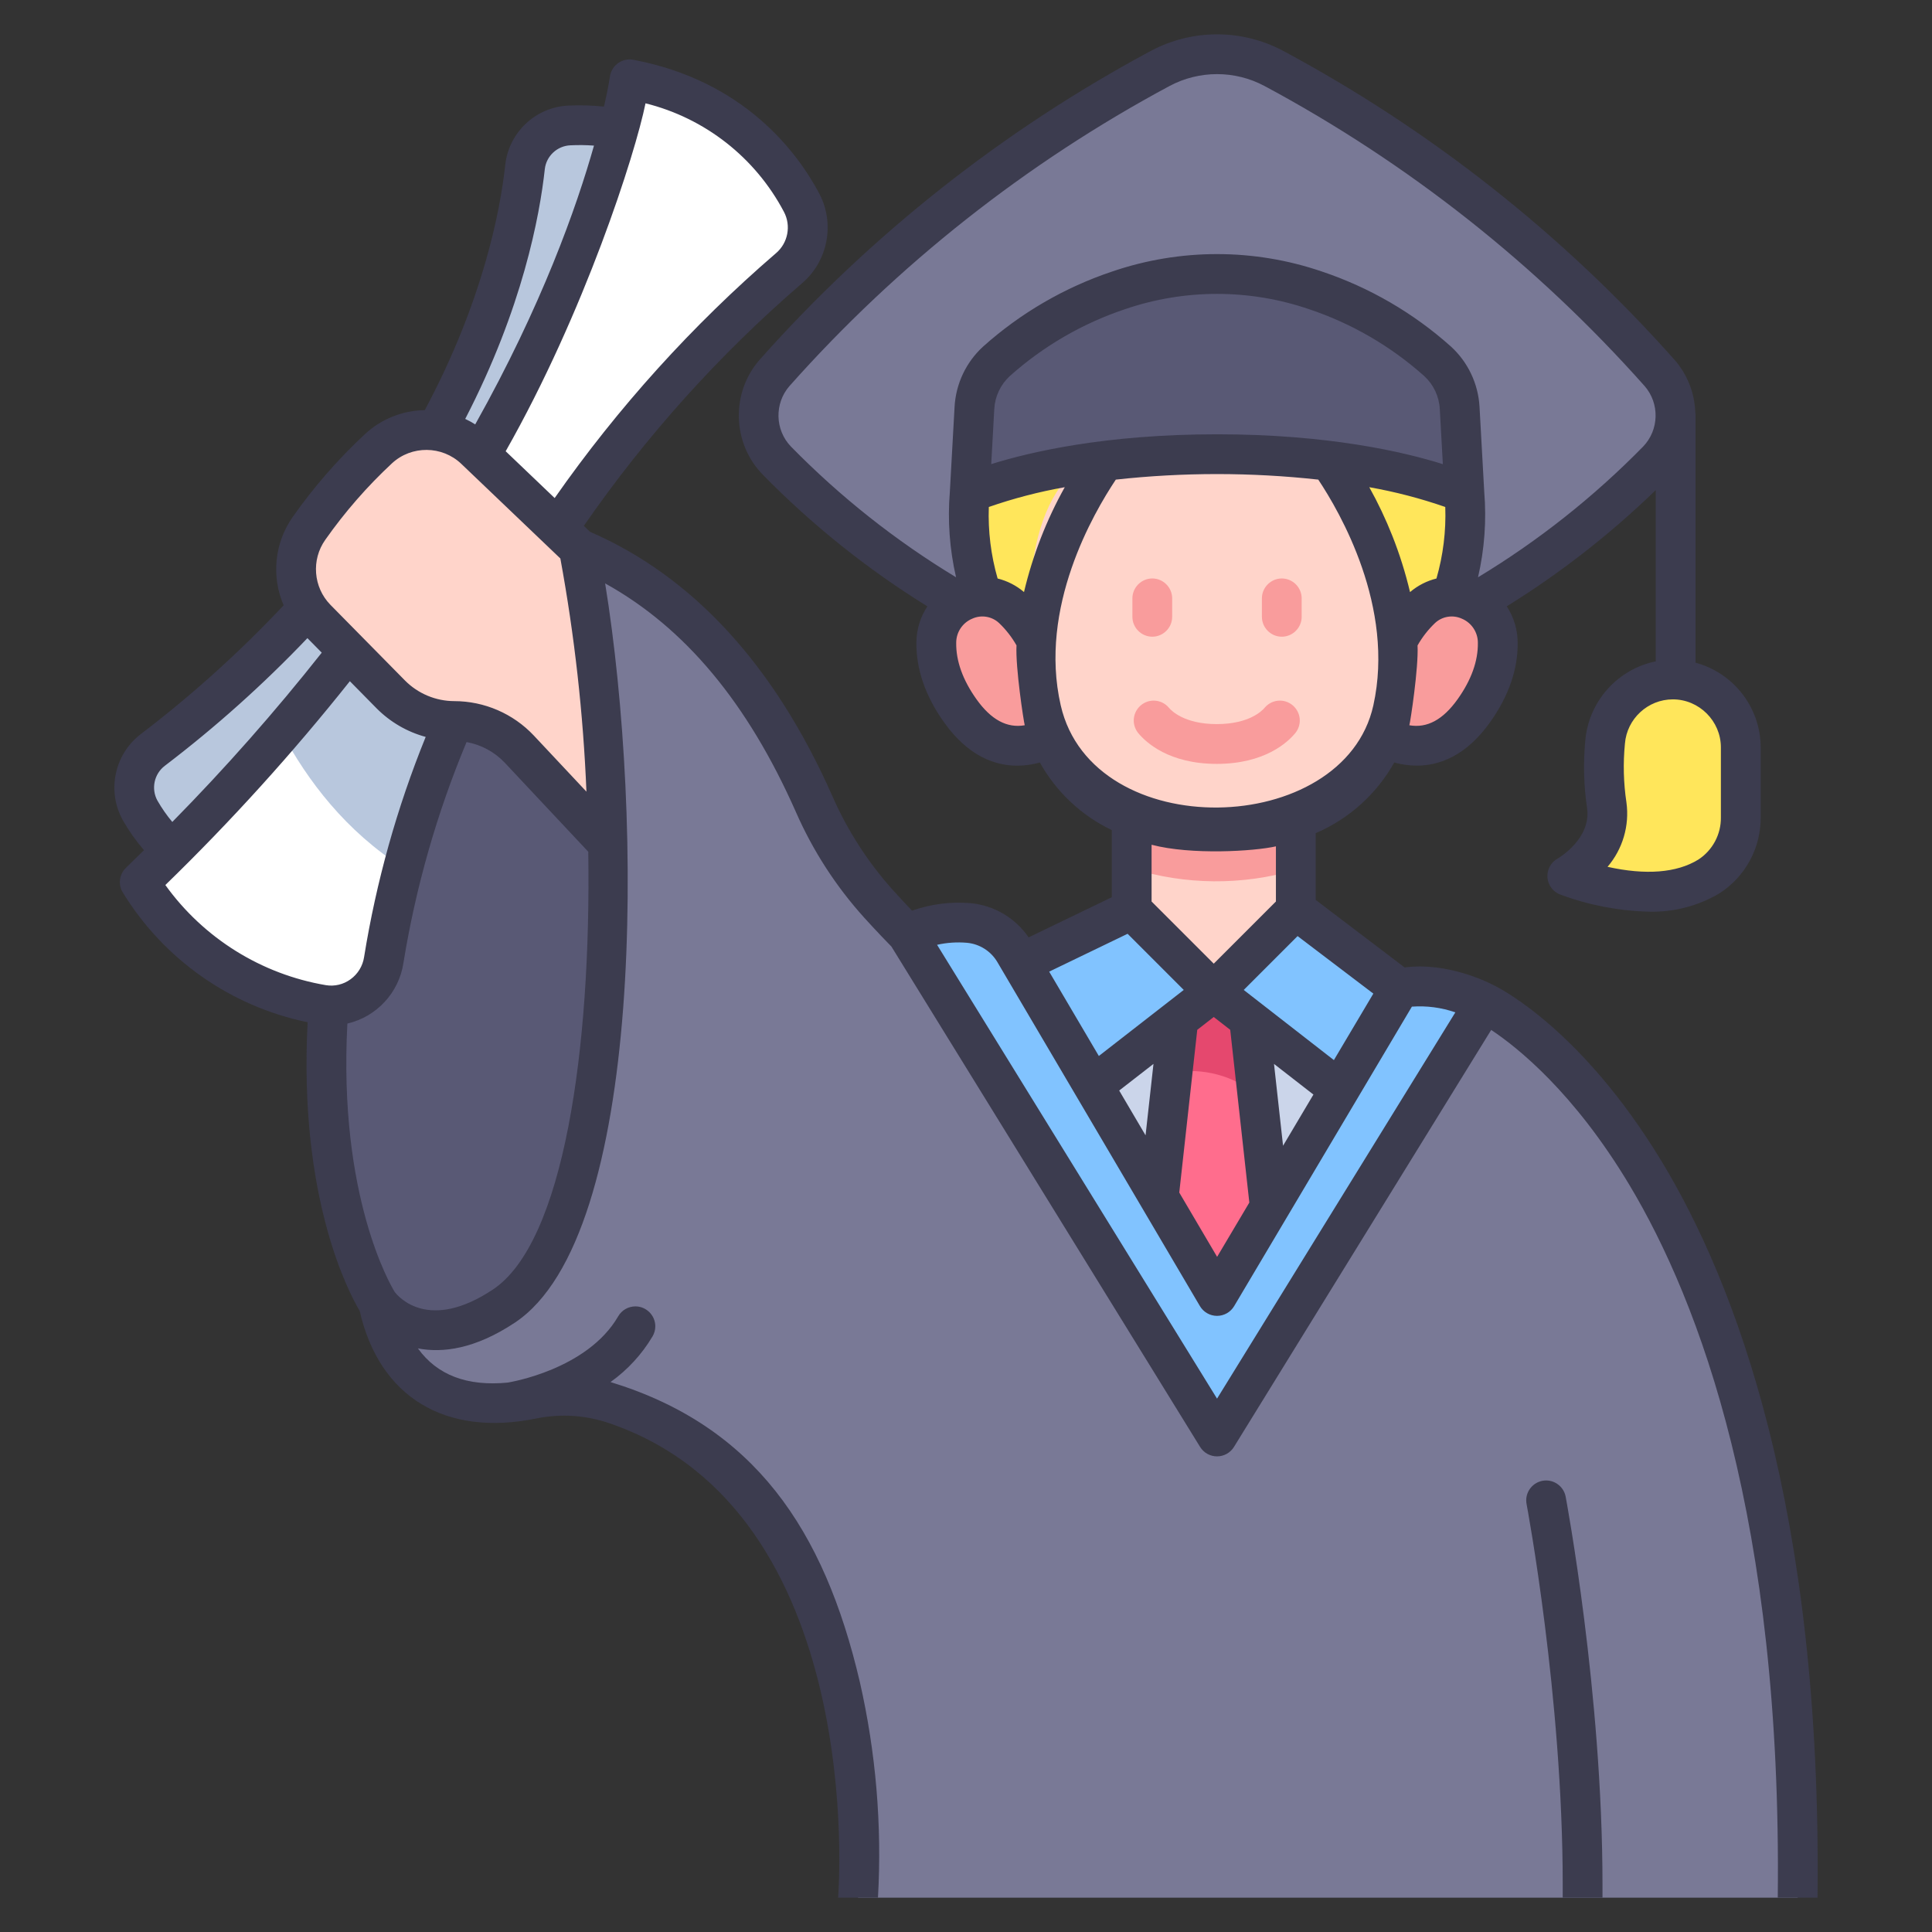
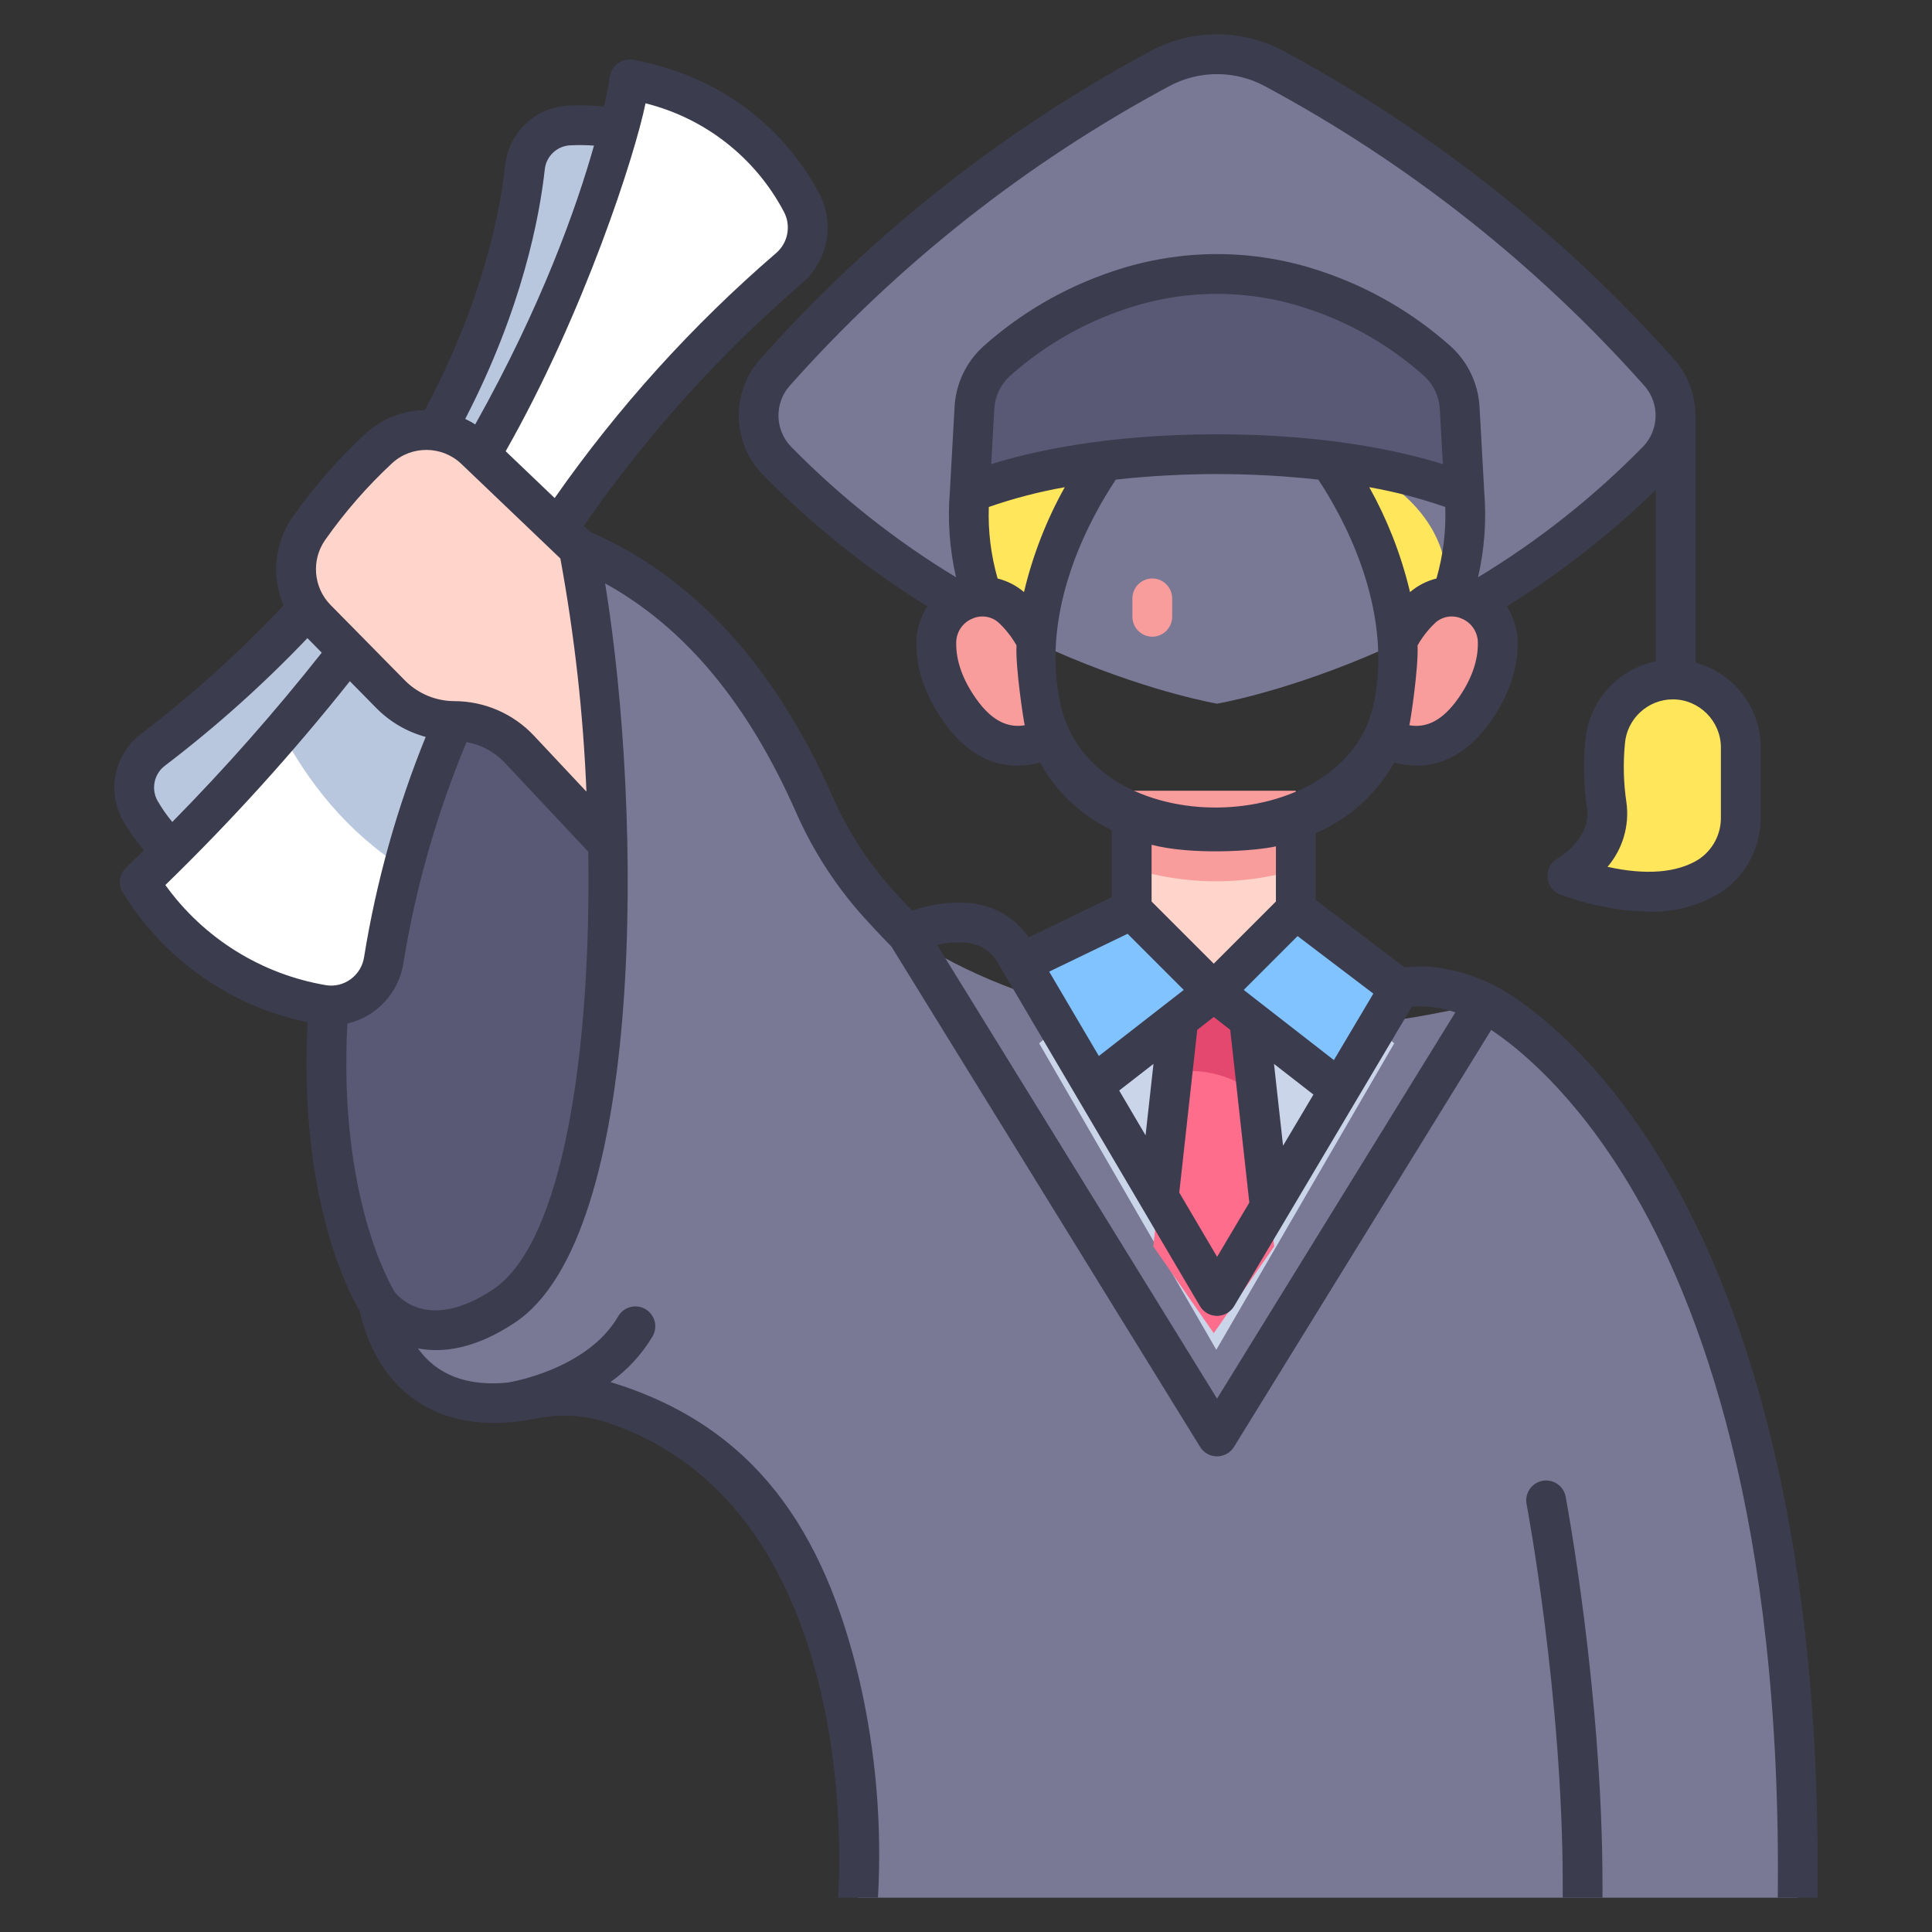
<svg xmlns="http://www.w3.org/2000/svg" width="100%" height="100%" viewBox="0 0 340 340" version="1.1" xml:space="preserve" style="fill-rule:evenodd;clip-rule:evenodd;stroke-linejoin:round;stroke-miterlimit:2;">
  <rect x="0" y="0" width="340" height="340" fill="#333333" stroke="none" />
  <g id="Layer_29">
    <path d="M295.094,120.483C301.652,120.484 307.049,125.881 307.049,132.439L307.049,144.727C307.1,148.939 304.966,152.89 301.415,155.155C297.381,157.642 290.674,159.205 279.777,156.087C279.035,155.876 278.52,155.194 278.52,154.423C278.52,153.94 278.722,153.478 279.077,153.151C281.332,151.12 284.161,147.519 283.468,142.614C282.919,138.931 282.821,135.195 283.178,131.489C283.678,125.312 288.896,120.492 295.094,120.483Z" style="fill:rgb(255,230,91);fill-rule:nonzero;" />
    <path d="M66.582,229.353C66.582,229.353 45.998,198.294 66.582,133.838C66.582,133.838 76.374,94.128 101.839,96.52C101.839,96.52 116.184,125.304 117.623,150.006C117.623,150.006 120.501,212.768 100.356,234.628C100.356,234.628 81.252,248.265 66.582,229.353Z" style="fill:rgb(89,89,117);fill-rule:nonzero;" />
    <path d="M113,23.5C108.825,22.386 104.506,21.908 100.189,22.081C96.171,22.276 92.852,25.384 92.395,29.381C90.667,45.262 80.967,90.6 26.876,131.991C23.598,134.476 22.649,139.048 24.668,142.632C28.067,148.441 33.193,153.049 39.33,155.812C45.467,158.575 96.949,90.792 113,23.5Z" style="fill:rgb(184,199,221);fill-rule:nonzero;" />
    <path d="M110.8,13.959C110.8,13.959 106.226,48.032 75.7,94.419C72.229,109.873 63.526,121.367 49.592,128.9C42.178,137.508 33.88,146.322 24.592,155.236C31.69,166.749 43.447,174.632 56.792,176.827C57.275,176.903 57.762,176.941 58.251,176.941C62.873,176.941 66.842,173.524 67.527,168.952C68.385,163.478 69.531,158.053 70.961,152.7C72.108,137.031 78.84,122.094 89.267,107.643C102.12,84.736 118.911,64.272 138.867,47.193C142.198,44.328 143.105,39.494 141.039,35.616C137.076,28.192 128.4,17.28 110.8,13.959Z" style="fill:white;fill-rule:nonzero;" />
    <path d="M70.961,152.7C75.176,136.982 81.325,121.847 89.267,107.643L74.352,96.453C66.76,107.759 58.491,118.595 49.588,128.9C54.085,137.341 60.866,146.308 70.961,152.7Z" style="fill:rgb(184,199,221);fill-rule:nonzero;" />
    <path d="M55.654,108.89L68.778,122.209C71.725,125.2 75.753,126.886 79.952,126.886C84.285,126.886 88.43,128.681 91.394,131.841L108.894,150.495C108.894,150.495 111.261,113.372 101.842,96.52L83.605,79.1C78.889,74.587 71.377,74.531 66.594,78.972C62.052,83.204 57.961,87.896 54.386,92.972C50.918,97.867 51.455,104.606 55.654,108.89Z" style="fill:rgb(255,212,202);fill-rule:nonzero;" />
    <path d="M261.254,176.488C261.254,176.488 317.847,202.942 316.354,333.959L151,333.959C151,333.959 156.949,263.832 108.455,247.186C103.74,245.547 98.671,245.202 93.778,246.186C85.727,247.843 70.543,248.257 66.578,229.356C66.578,229.356 73.872,239.691 88.678,229.856C110.667,215.243 109.783,136.5 101.838,96.526C118.869,103.713 132.938,118.11 143.291,141.537C146.111,147.954 149.939,153.879 154.628,159.089C157.39,162.144 159.648,164.409 159.648,164.409C159.648,164.409 194.73,192.4 261.254,176.488Z" style="fill:rgb(121,121,150);fill-rule:nonzero;" />
    <path d="M245.36,183.609L225.27,166.603L202.961,166.603L182.871,183.609L214.052,237.537L245.36,183.609Z" style="fill:rgb(203,213,234);fill-rule:nonzero;" />
    <path d="M206.345,188.748L202.961,219.348L213.6,234.628L224.236,219.351L221.296,192.757C216.136,185.366 206.345,188.748 206.345,188.748Z" style="fill:rgb(255,109,141);fill-rule:nonzero;" />
    <path d="M206.345,188.748C211.672,187.83 217.141,189.297 221.294,192.757L219.033,172.31L208.163,172.31L206.345,188.748Z" style="fill:rgb(229,72,110);fill-rule:nonzero;" />
    <path d="M228.039,160.1L246.289,173.96L237.164,192.878L213.6,174.54C213.6,174.54 218.568,164.541 228.039,160.1Z" style="fill:rgb(129,195,255);fill-rule:nonzero;" />
    <path d="M199.156,160.1L177.9,170.357L190.032,192.877L213.6,174.54C213.6,174.54 208.627,164.541 199.156,160.1Z" style="fill:rgb(129,195,255);fill-rule:nonzero;" />
    <path d="M199.156,152.822L199.156,160.099L213.598,174.54L228.039,160.099L228.039,153.077L199.156,152.822Z" style="fill:rgb(255,212,202);fill-rule:nonzero;" />
-     <path d="M246.289,173.959L214.179,228.059L178.538,167.529C176.834,164.631 173.832,162.727 170.484,162.422C166.761,162.099 163.018,162.782 159.649,164.4L210.558,246.927C211.332,248.181 212.705,248.947 214.179,248.947C215.653,248.947 217.026,248.181 217.8,246.927L261.254,176.485C261.254,176.485 253.546,172.31 246.289,173.959Z" style="fill:rgb(129,195,255);fill-rule:nonzero;" />
    <path d="M228.039,139.153L199.156,139.153L199.156,152.822C208.545,155.763 218.599,155.852 228.039,153.077L228.039,139.153Z" style="fill:rgb(249,156,156);fill-rule:nonzero;" />
    <path d="M292.056,65.631C272.754,43.921 249.776,25.78 224.178,12.044C217.935,8.71 210.421,8.71 204.178,12.044C178.581,25.781 155.603,43.921 136.3,65.631C132.41,70.05 132.576,76.802 136.68,81.024C171.348,116.61 214.18,123.834 214.18,123.834C214.18,123.834 257.009,116.61 291.68,81.024C295.783,76.801 295.947,70.049 292.056,65.631Z" style="fill:rgb(121,121,150);fill-rule:nonzero;" />
    <path d="M195.251,79.928C195.251,79.928 178.545,79.928 170.651,86.783C170.651,86.783 168.151,109.424 182.951,116.016L195.251,79.928Z" style="fill:rgb(255,230,91);fill-rule:nonzero;" />
    <path d="M184.723,118.01C184.723,118.01 182.623,111.118 178.188,107.067C173.064,102.391 164.876,106.131 164.776,113.067C164.729,116.333 165.685,120.442 168.989,125.081C177.298,136.749 187.021,128.263 187.021,128.263L184.723,118.01Z" style="fill:rgb(249,156,156);fill-rule:nonzero;" />
-     <path d="M233.107,79.928C233.107,79.928 249.813,79.928 257.707,86.783C257.707,86.783 260.207,109.424 245.407,116.016L233.107,79.928Z" style="fill:rgb(255,230,91);fill-rule:nonzero;" />
+     <path d="M233.107,79.928C257.707,86.783 260.207,109.424 245.407,116.016L233.107,79.928Z" style="fill:rgb(255,230,91);fill-rule:nonzero;" />
    <path d="M243.635,118.01C243.635,118.01 245.73,111.118 250.17,107.067C255.294,102.391 263.482,106.131 263.582,113.067C263.629,116.333 262.673,120.442 259.369,125.081C251.06,136.749 241.337,128.263 241.337,128.263L243.635,118.01Z" style="fill:rgb(249,156,156);fill-rule:nonzero;" />
-     <path d="M233.107,79.928C220.594,77.62 207.764,77.62 195.251,79.928C182.738,82.236 178.182,101.559 183.251,124.881C188.32,148.203 214.178,146.344 214.178,146.344C214.178,146.344 240.034,148.203 245.105,124.881C250.176,101.559 233.107,79.928 233.107,79.928Z" style="fill:rgb(255,212,202);fill-rule:nonzero;" />
    <path d="M256.875,71.784C256.711,68.654 255.321,65.711 253.007,63.597C246.751,58.01 239.425,53.753 231.473,51.085C220.266,47.243 208.091,47.243 196.884,51.085C188.933,53.754 181.606,58.012 175.351,63.6C173.037,65.714 171.646,68.657 171.483,71.787L170.651,86.787C170.651,86.787 185.423,79.932 214.179,79.932C242.935,79.932 257.707,86.787 257.707,86.787L256.875,71.784Z" style="fill:rgb(89,89,117);fill-rule:nonzero;" />
    <path d="M202.784,112.049C200.864,112.049 199.284,110.469 199.284,108.549L199.284,105.3C199.284,103.38 200.864,101.8 202.784,101.8C204.704,101.8 206.284,103.38 206.284,105.3C206.284,105.3 206.284,108.548 206.284,108.549C206.284,110.469 204.704,112.049 202.784,112.049Z" style="fill:rgb(249,156,156);fill-rule:nonzero;" />
-     <path d="M225.574,112.049C223.654,112.049 222.074,110.469 222.074,108.549L222.074,105.3C222.074,103.38 223.654,101.8 225.574,101.8C227.494,101.8 229.074,103.38 229.074,105.3C229.074,105.3 229.074,108.548 229.074,108.549C229.074,110.469 227.494,112.049 225.574,112.049Z" style="fill:rgb(249,156,156);fill-rule:nonzero;" />
-     <path d="M214.132,134.43C205.716,134.43 201.674,130.654 200.327,129.03C199.806,128.402 199.521,127.611 199.521,126.795C199.521,124.875 201.101,123.295 203.021,123.295C204.062,123.295 205.05,123.759 205.715,124.56C206.115,125.04 208.386,127.429 214.132,127.429C219.878,127.429 222.15,125.04 222.548,124.561C223.213,123.76 224.201,123.296 225.242,123.296C227.162,123.296 228.742,124.876 228.742,126.796C228.742,127.612 228.456,128.403 227.935,129.031C226.589,130.655 222.548,134.43 214.132,134.43Z" style="fill:rgb(249,156,156);fill-rule:nonzero;" />
    <path d="M262.818,173.355C261.918,172.881 254.718,169.262 247.192,170.255L231.539,158.367L231.539,146.625C237.391,144.117 242.254,139.744 245.366,134.189C246.655,134.547 247.985,134.732 249.323,134.737C253.215,134.737 257.951,133.105 262.223,127.112C265.517,122.488 267.153,117.745 267.085,113.018C267.063,110.774 266.395,108.582 265.16,106.708C274.611,100.848 283.404,93.987 291.387,86.244L291.387,116.385C284.65,117.764 279.584,123.447 278.987,130.298C278.607,134.263 278.711,138.259 279.298,142.198C280.062,147.603 274.334,150.965 274.107,151.098C273.003,151.716 272.318,152.887 272.318,154.151C272.318,155.64 273.267,156.972 274.673,157.459C279.645,159.301 284.887,160.308 290.188,160.438C294.528,160.553 298.814,159.444 302.553,157.238C307.127,154.326 309.89,149.251 309.853,143.829L309.853,131.537C309.84,124.568 305.12,118.427 298.388,116.623L298.388,72.949C298.383,72.776 298.366,72.603 298.336,72.433C298.194,69.07 296.907,65.854 294.691,63.321C275.11,41.291 251.797,22.886 225.824,8.954C218.553,5.074 209.804,5.074 202.533,8.954C176.562,22.886 153.25,41.291 133.672,63.321C128.616,69.119 128.835,77.927 134.172,83.467C142.875,92.356 152.622,100.16 163.2,106.707C161.965,108.582 161.295,110.773 161.273,113.018C161.205,117.744 162.841,122.486 166.135,127.112C170.395,133.093 175.106,134.746 179.013,134.746C180.361,134.741 181.702,134.554 183,134.19C185.885,139.368 190.308,143.524 195.655,146.082L195.655,157.9L181.019,164.963C178.679,161.535 174.928,159.324 170.795,158.938C167.31,158.648 163.802,159.099 160.503,160.26C159.629,159.346 158.482,158.126 157.223,156.735C152.782,151.803 149.158,146.191 146.49,140.114C136.317,117.097 121.962,101.454 103.83,93.583L102.743,92.545C113.681,76.734 126.591,62.382 141.16,49.838C145.741,45.918 146.983,39.278 144.128,33.967C140.295,26.789 130.953,14.199 111.451,10.52C111.237,10.48 111.02,10.459 110.802,10.459C109.059,10.459 107.568,11.762 107.334,13.49C107.325,13.559 107.056,15.414 106.293,18.758C104.205,18.543 102.104,18.484 100.007,18.582C94.274,18.848 89.541,23.295 88.918,29C88.053,36.946 85.038,52.939 74.753,72.179C70.836,72.234 67.075,73.744 64.208,76.413C59.486,80.81 55.234,85.686 51.522,90.963C48.319,95.511 47.709,101.414 49.915,106.521C42.168,114.767 33.75,122.357 24.749,129.212C20.109,132.768 18.769,139.259 21.623,144.361C22.688,146.23 23.933,147.99 25.34,149.617C24.287,150.651 23.24,151.688 22.171,152.717C21.038,153.804 20.77,155.527 21.517,156.908C28.721,168.766 40.549,177.102 54.138,179.9C52.524,210.748 61.348,227.426 63.301,230.7C66.752,245.862 78.36,252.93 94.483,249.61C98.763,248.753 103.196,249.058 107.318,250.495C152.636,266.052 147.568,332.989 147.512,333.664C147.503,333.764 147.499,333.864 147.499,333.958L154.51,333.958C155.226,321.225 154.153,308.454 151.321,296.019C145.047,269.119 132.685,250.937 107.44,243.219C110.445,241.077 112.97,238.331 114.851,235.156C115.159,234.623 115.322,234.018 115.322,233.402C115.322,231.482 113.742,229.902 111.822,229.902C110.574,229.902 109.417,230.569 108.792,231.649C103.343,241.061 89.62,243.266 89.421,243.296C89.396,243.296 89.374,243.31 89.349,243.314C82.217,244.004 76.928,241.997 73.549,237.297C77.875,238.13 83.59,237.427 90.612,232.761C113.559,217.511 113.182,143.817 106.494,102.668C120.551,110.459 131.581,123.701 140.085,142.942C143.054,149.701 147.086,155.942 152.028,161.427C154.295,163.934 156.188,165.879 156.875,166.577L211.2,254.637C211.837,255.669 212.966,256.299 214.178,256.299C215.391,256.299 216.52,255.669 217.157,254.637L262.426,181.252C267.045,184.321 276.978,192.23 286.741,208.52C299.071,229.093 313.611,267.548 312.857,333.959L319.857,333.959C320.629,265.477 305.329,225.638 292.357,204.275C278.378,181.258 264.112,173.981 262.818,173.355ZM302.848,131.537L302.848,143.825C302.893,146.823 301.39,149.642 298.876,151.275C295.076,153.616 289.623,154.04 282.9,152.547C285.572,149.421 286.783,145.297 286.227,141.223C285.711,137.797 285.621,134.319 285.96,130.871C286.304,126.495 290.001,123.077 294.391,123.077C299.03,123.077 302.848,126.894 302.848,131.534C302.848,131.535 302.848,131.536 302.848,131.537ZM113.6,18.182C124.058,20.784 132.923,27.731 137.95,37.264C139.256,39.704 138.68,42.751 136.574,44.547C121.842,57.234 108.753,71.713 97.612,87.647L88.99,79.412C102.833,55.026 111.767,27.19 113.6,18.182ZM95.877,29.76C96.139,27.456 98.06,25.669 100.377,25.573C101.761,25.505 103.149,25.522 104.531,25.624C101.481,36.418 95.376,53.724 83.631,74.687C83.065,74.328 82.478,74.006 81.871,73.722C91.964,54.218 94.982,37.969 95.877,29.76ZM57.25,94.987C60.683,90.108 64.614,85.6 68.981,81.536C72.416,78.353 77.805,78.397 81.187,81.636L98.614,98.282C101.105,111.836 102.639,125.548 103.204,139.317L93.947,129.447C90.315,125.587 85.247,123.393 79.947,123.386C76.687,123.378 73.56,122.069 71.266,119.753L58.143,106.433C55.13,103.347 54.752,98.503 57.25,94.987ZM27.711,140.905C26.562,138.833 27.115,136.205 29,134.771C37.948,127.956 46.341,120.442 54.1,112.3L56.622,114.859C48.403,125.26 39.623,135.205 30.322,144.65C29.344,143.481 28.47,142.227 27.711,140.905ZM57.36,173.374C45.992,171.449 35.831,165.112 29.1,155.75C40.679,144.499 51.524,132.518 61.57,119.88L66.284,124.665C68.67,127.066 71.647,128.798 74.914,129.684C69.853,142.148 66.216,155.144 64.074,168.424C63.838,169.993 62.98,171.403 61.695,172.334C60.449,173.248 58.885,173.623 57.36,173.374ZM86.742,226.935C75.448,234.443 70.122,228.225 69.467,227.368C68.778,226.252 59.519,210.578 61.134,180.128C66.279,178.937 70.198,174.706 70.993,169.485C73.161,156.13 76.891,143.076 82.105,130.592C84.682,131.054 87.044,132.332 88.841,134.236L103.526,149.892C104.048,184.609 99.222,218.64 86.742,226.935ZM241.686,174.859L234.743,186.559L218.876,174.214L228.354,164.735L241.686,174.859ZM231.141,192.625L225.796,201.631L224.204,187.231L231.141,192.625ZM213.6,178.975L216.5,181.232L219.861,211.632L214.192,221.184L207.532,209.872L210.698,181.232L213.6,178.975ZM202.659,158.649L202.659,148.662C209.648,150.496 220.686,149.814 224.541,148.944L224.541,158.649L213.6,169.59L202.659,158.649ZM254.344,89.22C254.494,93.472 253.971,97.72 252.793,101.808C251.078,102.233 249.485,103.052 248.142,104.2C247.343,100.827 246.303,97.52 245.031,94.305C243.869,91.367 242.513,88.505 240.972,85.739C245.515,86.542 249.986,87.706 254.344,89.22ZM214.179,76.428C194.528,76.428 181.227,79.549 174.439,81.679L174.977,71.979C175.096,69.769 176.074,67.691 177.701,66.191C183.599,60.917 190.514,56.904 198.02,54.4C208.494,50.825 219.863,50.825 230.337,54.4C237.843,56.905 244.759,60.919 250.657,66.194C252.284,67.694 253.262,69.772 253.38,71.982L253.918,81.682C247.131,79.549 233.83,76.428 214.179,76.428ZM256.518,123.051C253.944,126.665 251.147,128.178 248.023,127.635C248.206,126.982 249.662,117.487 249.465,113.589C250.288,112.134 251.32,110.808 252.529,109.653C253.797,108.462 255.669,108.153 257.253,108.873C258.965,109.583 260.085,111.264 260.081,113.117C260.127,116.324 258.929,119.666 256.518,123.051ZM139.189,78.582C136.371,75.654 136.259,71.001 138.932,67.94C157.951,46.541 180.596,28.664 205.825,15.132C211.04,12.348 217.317,12.348 222.532,15.132C247.761,28.665 270.406,46.542 289.426,67.94C292.099,71.001 291.986,75.654 289.169,78.582C280.488,87.444 270.723,95.175 260.107,101.593C261.248,96.658 261.617,91.575 261.2,86.527L260.372,71.591C260.147,67.543 258.346,63.74 255.358,61C248.756,55.088 241.014,50.587 232.61,47.775C220.663,43.697 207.694,43.697 195.747,47.775C187.343,50.587 179.602,55.088 173,61C170.014,63.739 168.214,67.54 167.989,71.586L167.158,86.545C166.744,91.586 167.112,96.661 168.25,101.59C157.634,95.173 147.87,87.443 139.189,78.582ZM171.839,123.051C169.429,119.665 168.23,116.323 168.276,113.118C168.272,111.264 169.393,109.583 171.105,108.873C172.688,108.153 174.56,108.461 175.828,109.652C177.034,110.803 178.065,112.125 178.888,113.575C178.688,117.475 180.154,126.98 180.337,127.633C177.216,128.178 174.416,126.668 171.839,123.051ZM180.207,104.193C178.866,103.048 177.276,102.231 175.564,101.807C174.387,97.719 173.863,93.471 174.014,89.22C178.37,87.707 182.839,86.543 187.38,85.74C184.149,91.53 181.735,97.74 180.207,104.193ZM186.672,124.138C182.717,106.889 192.472,90.248 196.365,84.404C208.206,83.103 220.153,83.103 231.994,84.404C235.789,90.104 245.519,106.818 241.686,124.138C236.507,147.54 192.3,148.662 186.672,124.138ZM198.44,164.331L208.32,174.212L193.378,185.837L184.637,170.992L198.44,164.331ZM202.992,187.231L201.6,199.8L196.958,191.916L202.992,187.231ZM214.179,246.137L164.909,166.27C166.634,165.882 168.409,165.762 170.17,165.915C172.395,166.121 174.39,167.388 175.523,169.315L211.163,229.846C211.79,230.912 212.937,231.569 214.173,231.571L214.179,231.571C215.413,231.571 216.559,230.918 217.189,229.857L248.47,177.151C251.061,176.964 253.663,177.307 256.116,178.16L214.179,246.137Z" style="fill:rgb(60,60,79);fill-rule:nonzero;" />
    <path d="M271.437,260.6C269.792,260.913 268.59,262.364 268.59,264.038C268.59,264.258 268.611,264.477 268.652,264.692C268.715,265.027 275.012,298.549 275.012,331.636L275.012,333.956L282.012,333.956L282.012,331.636C282.012,297.898 275.593,263.726 275.529,263.385C275.216,261.74 273.765,260.538 272.091,260.538C271.871,260.538 271.652,260.559 271.437,260.6Z" style="fill:rgb(60,60,79);fill-rule:nonzero;" />
  </g>
</svg>